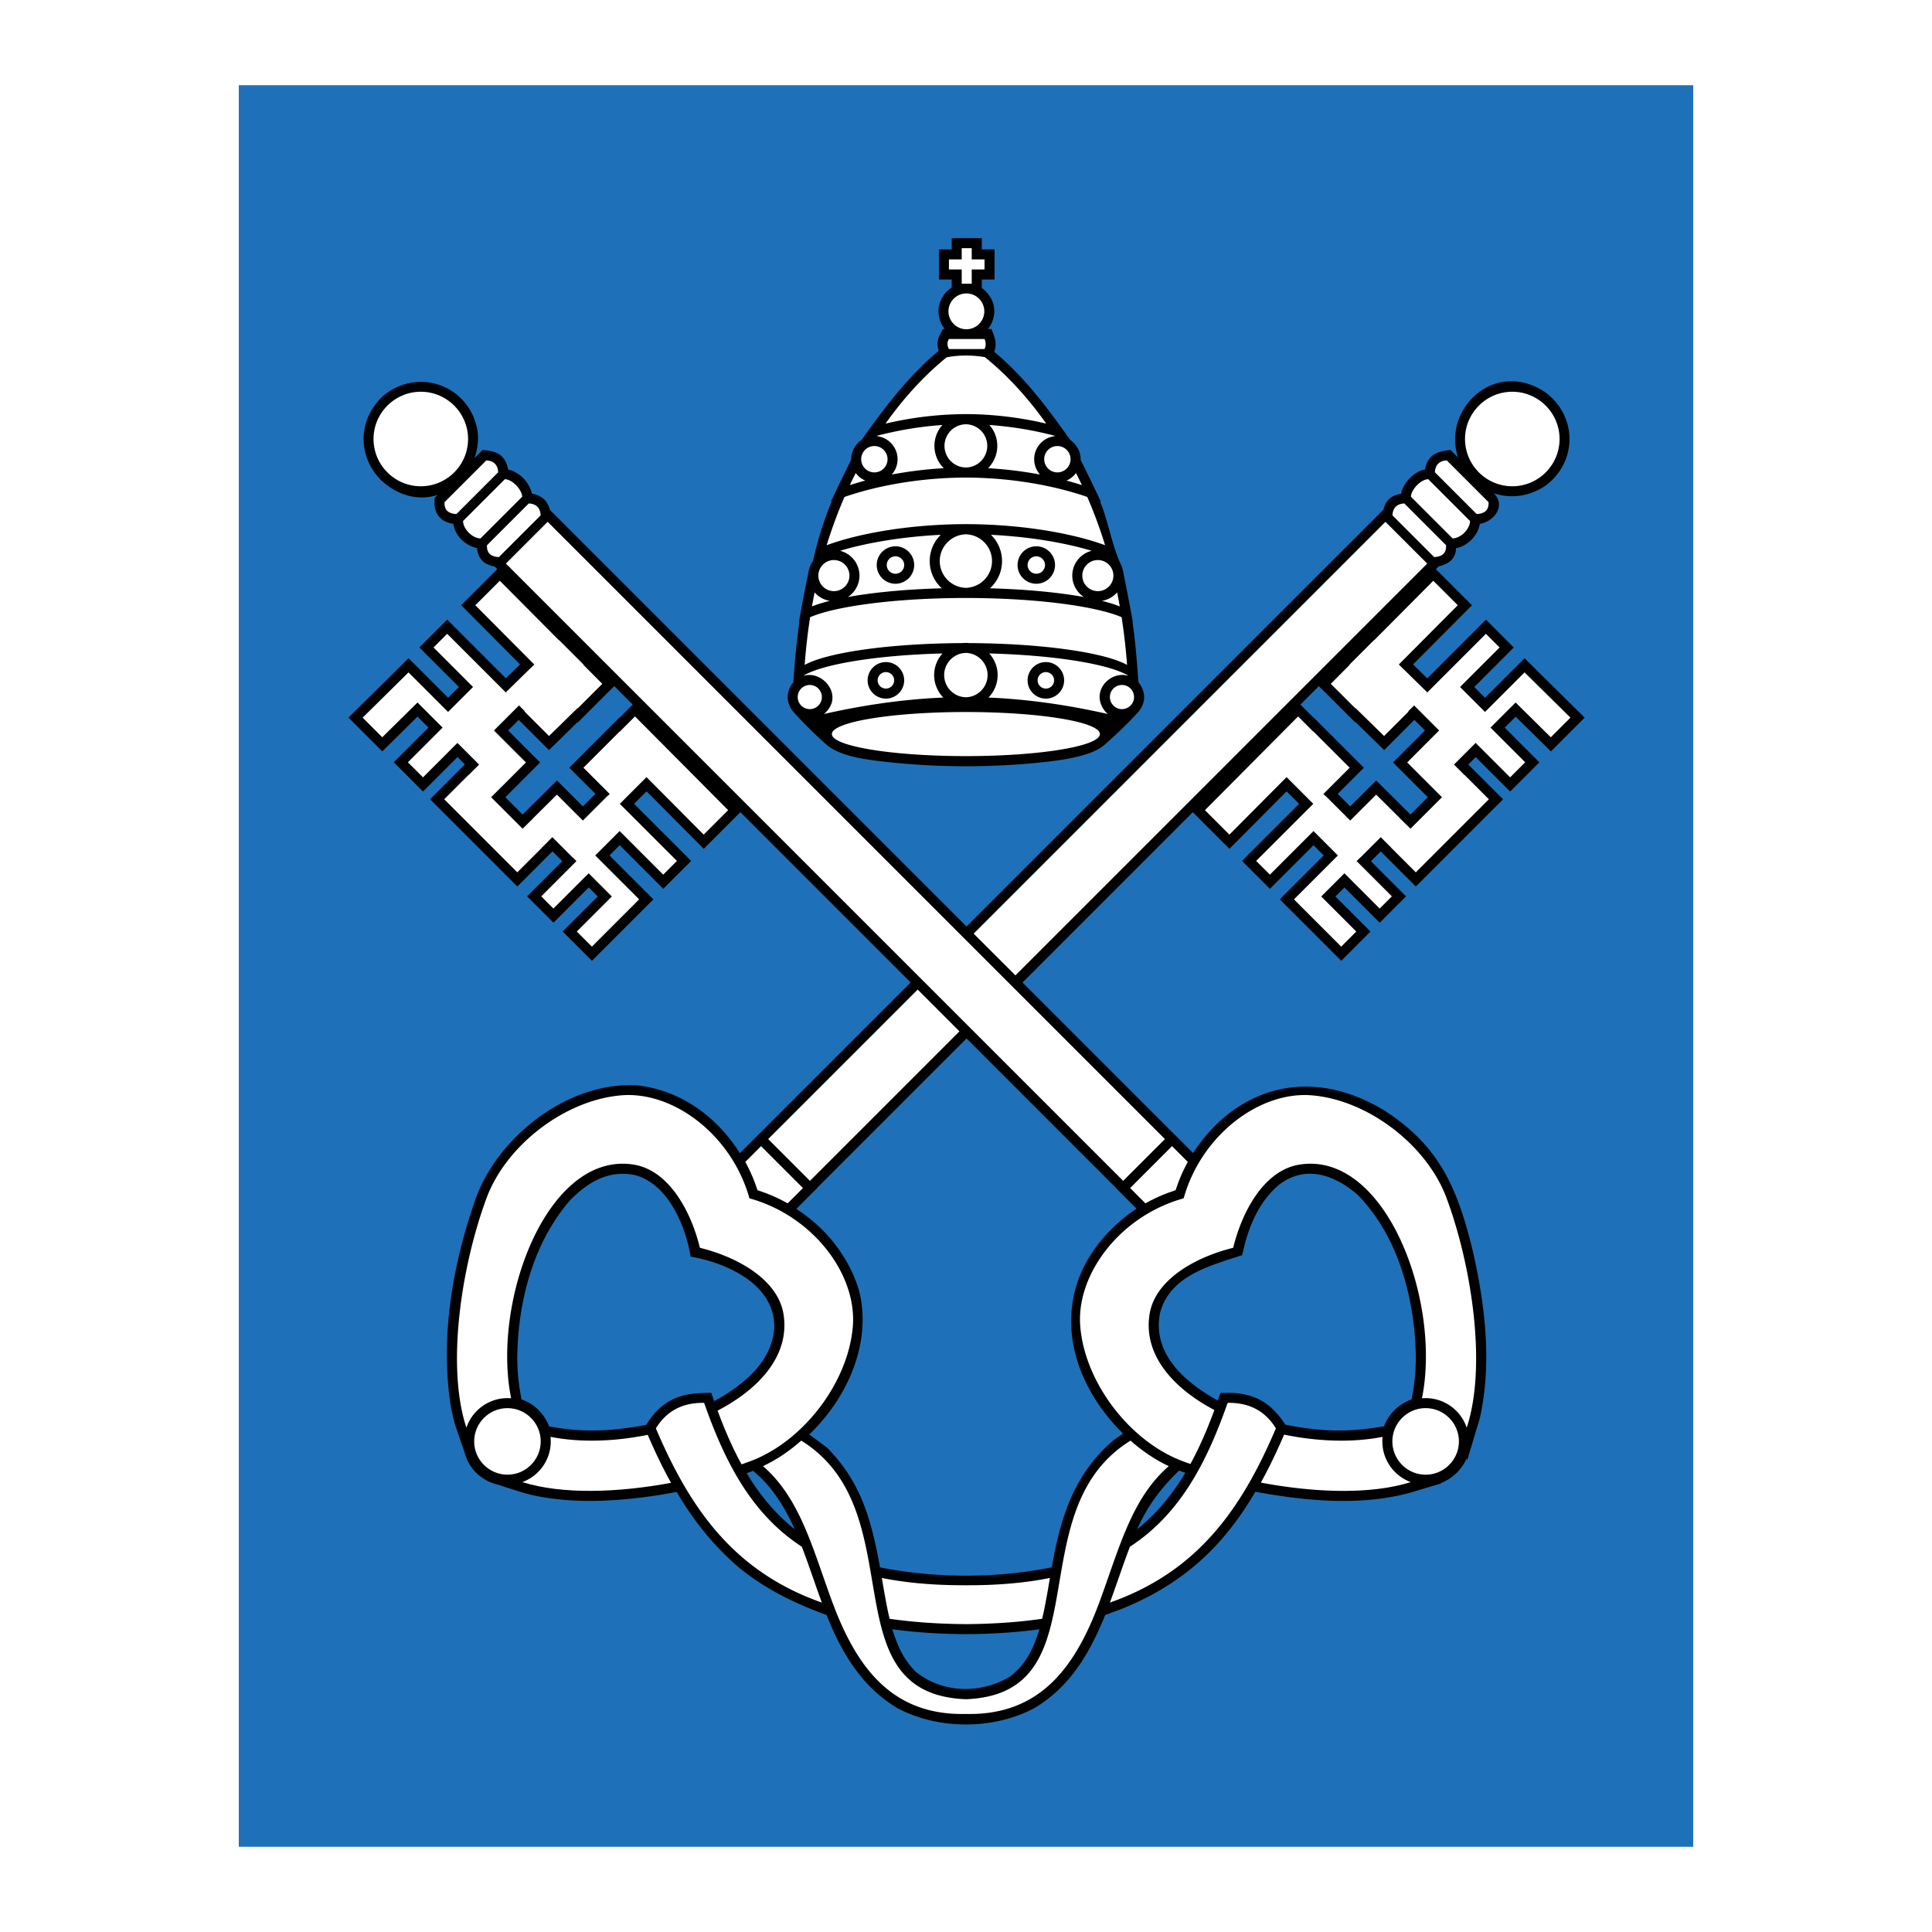
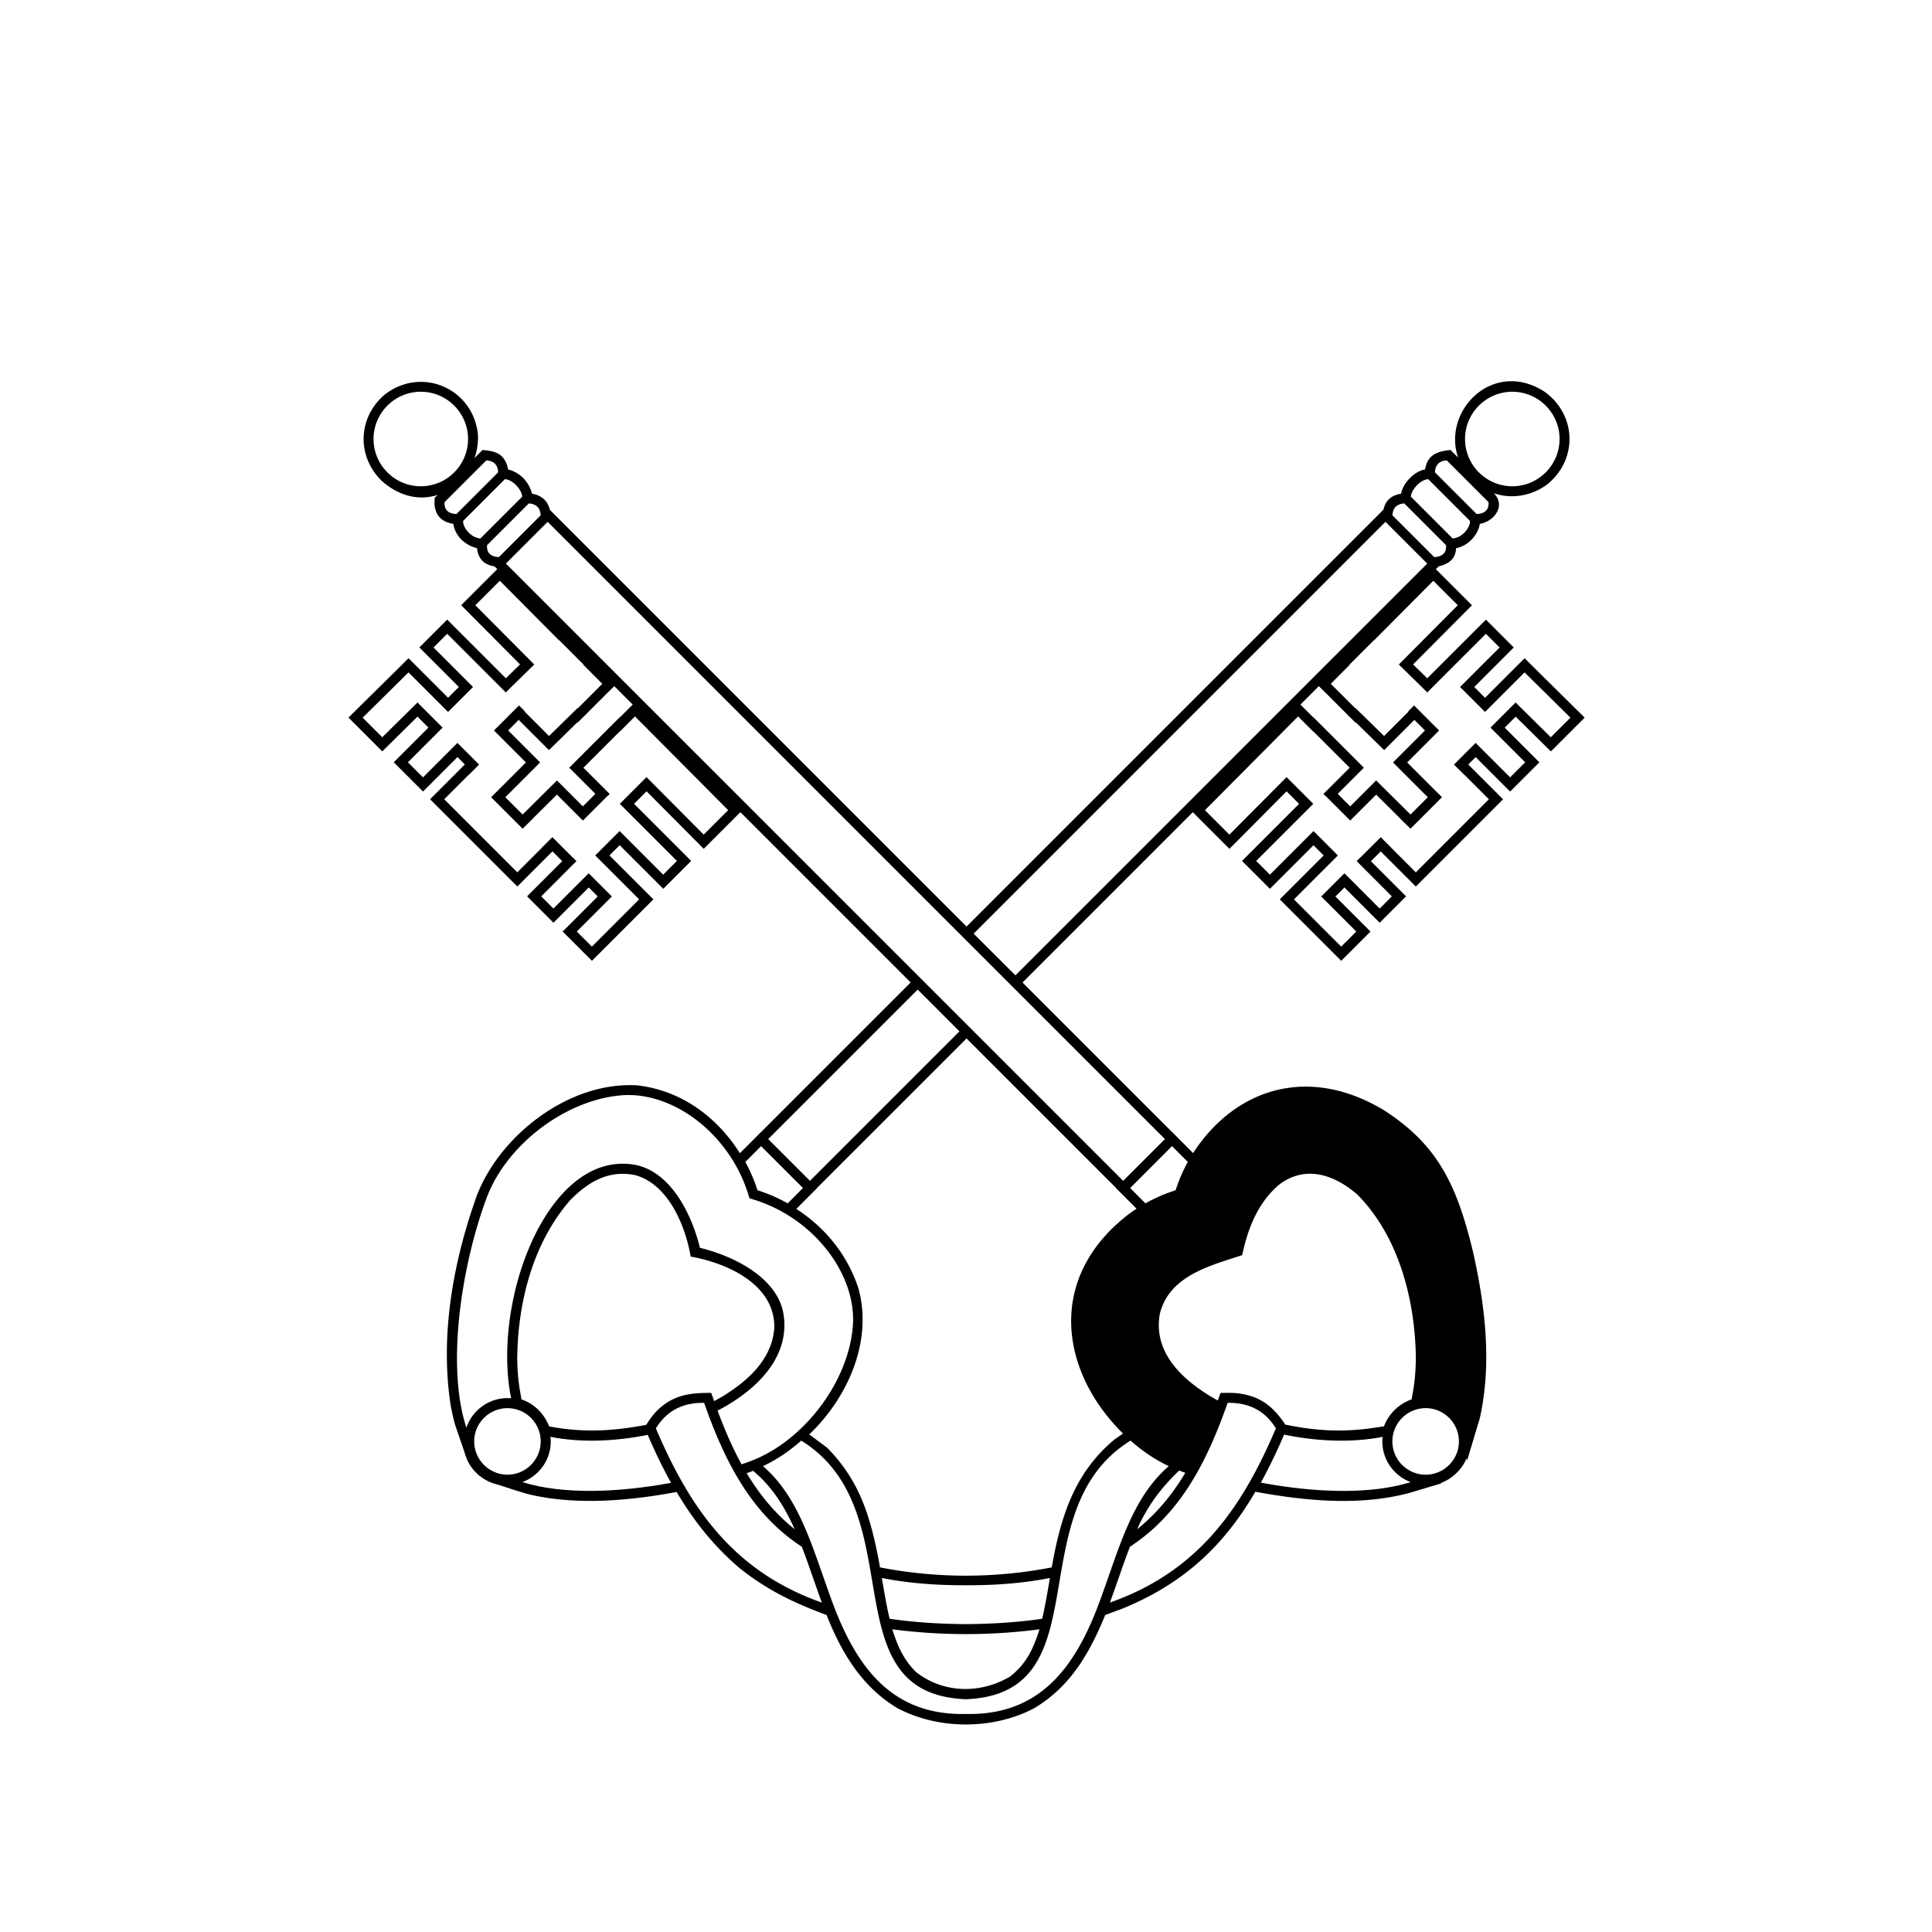
<svg xmlns="http://www.w3.org/2000/svg" width="2500" height="2500" viewBox="0 0 192.756 192.756">
  <g fill-rule="evenodd" clip-rule="evenodd">
-     <path fill="#fff" d="M0 0h192.756v192.756H0V0z" />
-     <path fill="#1e71b8" d="M23.824 8.504h145.108v175.748H23.824V8.504z" />
    <path d="M46.338 144.875l.009.039c.073.254.172.486.257.732l.002-.006c.596 1.307 1.737 2.176 3.088 2.49 1.116.355 2.232.75 3.364 1.027 4.123.904 8.42.652 12.563.023l.505-.082.504-.086.877-.158c1.653 2.793 3.632 5.338 6.264 7.584 2.733 2.184 5.426 3.484 8.696 4.693 1.476 3.715 3.477 7.129 7.043 9.277 4.101 2.191 9.609 2.193 13.71 0 3.555-2.143 5.416-5.371 6.936-9.006l.107-.271 1.639-.605c6.504-2.633 10.371-6.619 13.346-11.693 4.941.908 10.426 1.455 15.391.109l3.164-.945a.67.67 0 0 0-.07-.027l.023-.008a4.612 4.612 0 0 0 2.465-2.236l.088-.195.012-.027.062.188 1.262-4.213c1.215-5.463.535-11.199-.691-16.619-1.602-6.607-3.473-10.604-8.869-14.09-7.588-4.566-14.873-2.152-19.051 4.27l-2.098-2.104-.004.004-14.916-14.916 16.99-16.991 3.654 3.656 5.703-5.737 1.248 1.247-5.697 5.697 2.783 2.783 4.35-4.35 1.018 1.018-4.346 4.346.008.008-.037.037 6.123 6.123 2.92-2.921-3.498-3.498.9-.899 3.516 3.518 2.633-2.632-3.508-3.508.977-.977 3.504 3.504 8.705-8.705-3.471-3.47.736-.738 3.438 3.438 2.918-2.918-3.459-3.46 1.094-1.094 3.514 3.468 3.371-3.373-5.062-4.997-.93-.93-3.947 3.948-1.076-1.076 3.941-3.942-2.777-2.778-5.854 5.853-1.414-1.384 5.873-5.905-3.602-3.6.287-.286c.926-.207 1.684-.684 1.732-1.808 1.156-.212 2.182-1.268 2.371-2.429 1.395-.219 2.648-1.794 1.391-3.053 1.789.607 3.713.275 5.266-.83 3.146-2.477 3.023-7.001-.225-9.314-5.094-3.268-10.203 1.872-8.602 6.583l-.754-.754c-1.354.126-2.312.513-2.539 1.946-1.025.13-2.25 1.392-2.387 2.417-1.15.19-1.58.801-1.771 1.594L96.433 92.44 54.871 50.878c-.227-.87-.74-1.37-1.632-1.594l-.167-.028-.004-.03-.065-.25c-.394-1.055-1.188-1.842-2.285-2.133l-.034-.004-.025-.163-.044-.189c-.407-1.276-1.251-1.48-2.469-1.594l-.805.807a6.055 6.055 0 0 0 .331-2.481c-.578-4.548-5.691-6.681-9.32-3.825-2.676 2.319-2.78 6.183-.207 8.636 1.853 1.606 3.84 1.893 5.519 1.347l-.301.3-.012.557.008.187c.131 1.103.788 1.672 1.863 1.841.203 1.232 1.173 2.136 2.359 2.426l.013.002.001.025.023.192c.223 1.082.869 1.45 1.729 1.61l.266.266-3.6 3.6 5.873 5.905-1.414 1.384-5.854-5.853-2.778 2.778 3.942 3.942-1.076 1.076-3.948-3.948-.93.93-5.062 4.997 3.373 3.373 3.513-3.468 1.094 1.094-3.46 3.46 2.918 2.918 3.438-3.438.737.738-3.47 3.47 8.705 8.705 3.504-3.504.977.977-3.508 3.508 2.632 2.632 3.518-3.518.899.899-3.498 3.498 2.92 2.921 6.123-6.123-.037-.037.008-.008-4.346-4.346 1.018-1.018 4.35 4.35 2.783-2.783-5.697-5.697 1.248-1.247 5.702 5.737 3.656-3.656 16.99 16.991-14.917 14.916-.003-.004-2.116 2.123c-2.259-3.58-5.821-6.27-10.25-6.771-6.769-.402-13.588 4.914-15.955 10.885-2.391 6.617-3.722 13.994-2.663 20.961l.127.682.147.664.17.646.942 2.751zm91.744-2.574c-3.402.572-6.033.605-9.842-.166-1.23-1.844-2.561-2.9-4.895-3.141-.527-.041-1.045-.027-1.574-.023l-.27.756-.246-.135c-3.072-1.754-6.291-4.539-5.527-8.564.971-3.762 5.018-4.756 8.207-5.803.551-2.629 1.561-5.256 3.701-7.043 2.594-1.965 5.469-1.01 7.777.992 4.193 4.209 5.811 10.682 5.848 16.471l-.033.953-.072.93-.113.906-.207 1.186-.119.041a4.56 4.56 0 0 0-2.631 2.631l-.004.009zm-73.612-.141c-3.285.607-6.166.816-9.684.15l-.007-.02c-.5-1.26-1.477-2.238-2.75-2.672l-.208-1.186-.112-.906-.073-.93-.033-.953c.037-5.625 1.532-11.6 5.297-15.918 1.797-1.805 3.774-2.996 6.408-2.498 3.325.854 5.081 5.031 5.599 8.143 3.649.639 8.481 2.795 8.342 7.178-.261 3.057-2.55 5.141-5.008 6.678l-.361.215-.37.207-.257.139a97.92 97.92 0 0 1-.292-.816c-2.188-.02-3.854.217-5.465 1.826-.407.433-.712.877-1.026 1.363zm10.025 4.819l.367-.129c.095-.035.189-.07.283-.107l.641.576c1.569 1.521 2.611 3.273 3.496 5.256-1.991-1.604-3.496-3.46-4.787-5.596zm6.245-3.864c3.936-3.777 6.308-9.359 4.925-14.508-1.095-3.418-3.342-6.135-6.217-7.994l2.076-2.082-.009-.01 14.917-14.916 14.917 14.916-.008.01 2.057 2.062-.252.166-.508.357c-8.32 6.381-6.852 15.746-.592 21.912l-.867.596c-4.02 3.365-5.363 7.76-6.246 12.754a44.759 44.759 0 0 1-17.135 0l-.115-.65c-.849-4.43-1.912-7.998-5.162-11.291l-1.781-1.322zm36.901 3.602c-1.836 1.764-3.154 3.535-4.191 5.857 2.018-1.625 3.559-3.539 4.809-5.635l-.01-.002-.096-.035-.096-.033-.096-.035-.094-.033-.094-.035-.104-.039-.028-.01zm-28.612 15.838l.04.148c.539 1.645 1.084 2.857 2.31 4.107 2.726 2.148 6.442 2.215 9.391.461 1.619-1.277 2.262-2.643 2.893-4.568l.041-.148-.027.004-.225.029-.225.029c-4.547.557-9.18.555-13.722 0l-.225-.029-.224-.029-.027-.004zM61.287 68.459l1.836 1.836-1.285 1.285-.015-.015-5.029 5.029 2.608 2.608-1.249 1.249-2.586-2.585-3.065 3.041-.362.355-1.724-1.724 3.471-3.471-3.189-3.189 1.055-1.055 3.015 3.015 2.848-2.787.031.031 2.893-2.893.747-.73zm68.455 1.836l1.836-1.836.748.731 2.893 2.893.031-.031 2.848 2.787 3.016-3.015 1.055 1.055-3.189 3.189 3.471 3.471-1.725 1.724-.361-.355-3.066-3.041-2.586 2.585-1.248-1.249 2.607-2.608-5.029-5.029-.014.015-1.287-1.286z" />
    <path d="M50.628 140.49c-1.829 0-3.32 1.492-3.32 3.32s1.492 3.32 3.32 3.32 3.32-1.492 3.32-3.32-1.491-3.32-3.32-3.32zM64.626 143.154c-3.31.676-6.744.787-9.701.201l.002.016.017.219.006.221-.006.221-.017.219-.027.217-.039.213-.048.209-.059.205-.068.201-.078.197-.087.191-.096.186-.104.182-.112.176-.121.168-.128.164-.136.156-.143.15-.15.143-.156.135-.164.129-.169.121-.175.111-.181.104-.186.096-.191.088-.193.076c4.005 1.26 9.584 1.053 14.832.072l-.417-.766-.53-1.033-.512-1.057-.495-1.082-.368-.849z" fill="#fff" />
    <path d="M69.819 124.49c3.697.904 7.808 3.141 8.356 6.645.629 4.014-2.295 7.369-6.581 9.604l.344.908.389.967.402.938.418.91.435.881.402.756c.291-.1.576-.201.855-.305 5.288-1.965 9.794-7.844 10.249-13.467.418-5.168-3.946-10.98-10.249-12.75h-.001l-.076-.051c-1.771-6.301-7.582-10.666-12.751-10.246-5.622.453-11.502 4.959-13.466 10.248-2.504 6.742-4.045 16.766-2.012 22.912l.039-.113.078-.197.087-.191.096-.186.104-.182.112-.174.121-.17.128-.162.136-.158.143-.148.15-.143.156-.137.163-.127.169-.121.175-.113.181-.104.187-.096.191-.086.196-.078.201-.068.206-.059.209-.049.213-.039.216-.027.219-.016.221-.006.221.006.144.01c-1.962-9.719 3.616-24.662 12.208-23.316 3.502.549 5.721 4.598 6.625 8.293l-.009.007zM142.236 140.49c1.83 0 3.32 1.492 3.32 3.32s-1.49 3.32-3.32 3.32c-1.828 0-3.318-1.492-3.318-3.32s1.49-3.32 3.318-3.32zM88.387 66.055c1.004 0 1.823.819 1.823 1.823s-.819 1.823-1.823 1.823-1.823-.819-1.823-1.823a1.825 1.825 0 0 1 1.823-1.823zM89.34 54.504c1.03 0 1.869.839 1.869 1.869a1.872 1.872 0 0 1-1.869 1.869 1.873 1.873 0 0 1-1.869-1.869 1.874 1.874 0 0 1 1.869-1.869zM104.346 66.055a1.827 1.827 0 0 0-1.824 1.823c0 1.004.82 1.823 1.824 1.823s1.822-.819 1.822-1.823a1.826 1.826 0 0 0-1.822-1.823z" fill="#fff" />
-     <path d="M110.16 74.333c-1.404 1.27-5.154 1.61-6.77 1.781a73.508 73.508 0 0 1-14.6-.059c-1.819-.213-4.777-.463-6.265-1.706l-.002.001a39.695 39.695 0 0 1-3.407-3.374l-.026-.028-.126-.169c-.483-.793-.523-1.609 0-2.469l.126-.168.089-.098v-.009l-.029.015.097-1.286c.12-1.581.301-3.113.495-4.696l-.036.014.22-1.22c.234-1.303.496-2.593.758-3.893l.004.004c.053-.349.22-.74.433-1.023a35.21 35.21 0 0 1 1.856-5.919l-.083.027a187.1 187.1 0 0 1 2.027-4.178l-.003-.063c.043-.83.384-1.442 1.022-1.92l.118-.072-.065.015c2.222-3.11 4.513-6.166 7.438-8.65l.192-.16.037-.03-.044-.121c-.212-.873.044-1.269.454-2.055h.188l-.151-.202-.14-.229-.118-.244c-.385-1.049-.252-1.964.418-2.858l.18-.198.197-.18.215-.161.093-.056v-.811h-1.274v-3.001h1.274v-1.125h3.001v1.125h1.275v3.001h-1.275v.854l.023.014.215.161c1.121 1.019 1.326 2.414.537 3.709l-.152.202h.344c.318.847.555 1.309.311 2.191l-.035.085.084.07.193.164.195.167c2.844 2.492 4.879 5.268 7.072 8.338l-.064-.015.117.072c.625.468 1.059 1.196 1.02 1.984a186.962 186.962 0 0 1 2.025 4.177l-.082-.027c.869 2.119 1.172 4.424 2.131 6.404.064.176.129.353.158.539l.004-.005.758 3.893.219 1.22-.035-.014c.225 1.564.375 3.122.494 4.696v.003l.098 1.283-.029-.015.002.008.088.099c.689.92.709 2.026-.143 2.963l-.041.038c-.986 1.093-2.111 2.148-3.293 3.194l-.007-.004z" />
    <path d="M96.367 71.038c7.364 0 13.37.988 13.37 2.2 0 1.211-6.006 2.199-13.37 2.199-7.363 0-13.368-.988-13.368-2.199 0-1.212 6.005-2.2 13.368-2.2zM40.698 76.054l3.46-3.461-2.504-2.504-3.514 3.468-1.957-1.957 4.348-4.291.225-.226 3.948 3.948 2.491-2.49-3.942-3.943 1.363-1.363 5.939 5.939.009-.01-.093-.093 2.833-2.773-5.88-5.913 2.442-2.442 5.906 5.939.014-.013 2.442 2.442-.02.02 1.882 1.893-.002.003.002.003-.254.249-2.188 2.188-.023-.024-2.849 2.789-2.442-2.442.028-.028-.581-.581-2.498 2.498 3.189 3.19-2.442 2.442-.001-.001L49 79.539l3.142 3.141 1.072-1.051-.009-.008 2.36-2.341 2.589 2.588 2.461-2.462.012.013.204-.203-2.622-2.621 3.617-3.616.015.014 1.514-1.514 9.294 9.351-2.442 2.441-5.703-5.737-2.665 2.665 5.698 5.697-1.369 1.368-4.349-4.35-2.433 2.434 4.346 4.345-.008.008.037.036-4.708 4.708-1.505-1.506 3.498-3.498-2.314-2.314-3.518 3.518-1.216-1.217 3.514-3.515-.383-.384-.007.008-2.014-2.014-1.061 1.062.005.005-2.442 2.442-7.29-7.29 2.442-2.442.009.01 1.029-1.029-2.162-2.162-3.437 3.438-1.503-1.503zM152.168 76.054l-3.461-3.461 2.504-2.504 3.514 3.468 1.959-1.957-4.35-4.291-.225-.226-3.947 3.948-2.492-2.49 3.943-3.943-1.363-1.363-5.939 5.939-.01-.01.094-.093-2.834-2.773 5.88-5.913L143 57.943l-5.906 5.939-.014-.013-2.443 2.442.021.02-1.883 1.893.002.003-.002.003.254.249 2.188 2.188.023-.024 2.85 2.789 2.441-2.442-.027-.028.58-.581 2.498 2.498-3.187 3.19 2.441 2.442v-.001l1.029 1.029-3.14 3.141-1.073-1.051.008-.008-2.359-2.341-2.59 2.588-2.461-2.462-.012.013-.203-.203 2.621-2.621-3.617-3.616-.014.014-1.513-1.514-9.295 9.351 2.441 2.441 5.703-5.737 2.664 2.665-5.697 5.697 1.369 1.368 4.35-4.35 2.433 2.434-4.345 4.345.006.008-.036.036 4.707 4.708 1.506-1.506-3.498-3.498 2.315-2.314 3.515 3.518 1.217-1.217-3.513-3.515.382-.384.008.008 2.014-2.014 1.06 1.062-.006.005 2.444 2.442 7.289-7.29-2.441-2.442-.01.01-1.03-1.029 2.163-2.162 3.437 3.438 1.504-1.503zM81.995 159.891c-8.704-3.07-13.102-9.256-16.559-17.383 1.07-1.74 2.675-2.586 4.816-2.543 2.177 6.229 4.894 11.191 9.746 14.352l.045.115.17.453.168.457.168.463.167.469.167.475.167.479.169.482.17.486.172.488.175.494.179.496.08.217zm30.739-5.575c4.852-3.16 7.568-8.123 9.746-14.352 2.141-.043 3.746.803 4.816 2.543-3.457 8.127-7.855 14.312-16.561 17.383l.08-.217.18-.496.174-.494.172-.488.172-.486.168-.482.168-.479.166-.475.168-.469.166-.463.17-.457.17-.453.045-.115zm-16.368 7.723c-2.786-.018-5.311-.199-7.61-.533l-.145-.627-.196-.977-.184-1.006-.178-1.037-.072-.426c2.437.49 5.209.74 8.385.727 3.175.014 5.949-.236 8.384-.727l-.072.426-.178 1.037-.184 1.006-.195.977-.146.627c-2.299.334-4.823.515-7.609.533zm-20.241-15.76c3.733 3.227 4.962 8.277 6.911 13.547 2.412 6.518 5.945 11.346 13.33 11.176 7.384.17 10.917-4.658 13.33-11.176 1.949-5.27 3.178-10.32 6.91-13.547l-.504-.252-.512-.277-.5-.299-.492-.318-.482-.338-.473-.355-.461-.373-.389-.336c-11.355 7.029-2.654 25.275-16.427 25.801-13.772-.525-5.072-18.771-16.427-25.801l-.389.336-.462.373-.472.355-.482.338-.492.318-.501.299-.51.277-.506.252zM80.11 118.531l-1.523 1.528-.486-.264-.57-.281-.585-.262-.599-.236-.612-.215-.163-.049-.037-.123-.214-.611-.238-.6-.26-.584-.281-.57-.183-.336 1.572-1.576 4.179 4.179zM91.558 98.73l-14.917 14.916 4.167 4.168 14.917-14.916-4.167-4.168zM112.756 118.531l1.521 1.527.486-.264.57-.281.586-.262.598-.236.613-.215.162-.049.037-.123.215-.611.236-.6.262-.584.281-.57.182-.336-1.57-1.576-4.179 4.18zM54.639 52.062l61.585 61.584-4.166 4.168-61.586-61.585 4.167-4.167zM138.227 52.062L97.141 93.148l4.168 4.166 41.086-41.085-4.168-4.167zM150.883 39.085c-2.598 0-4.717 2.118-4.717 4.715s2.119 4.715 4.717 4.715c2.596 0 4.715-2.118 4.715-4.715s-2.119-4.715-4.715-4.715zm-6.537 6.848c-.793.047-1.141.483-1.186 1.186l4.166 4.167c.949-.052 1.221-.524 1.186-1.185l-4.166-4.168zm-1.852 1.875c-.793.046-1.686 1.044-1.729 1.747l4.166 4.167c.947-.053 1.764-1.085 1.729-1.747l-4.166-4.167zm-2.385 2.421c-.793.046-1.141.482-1.186 1.186l4.166 4.167c.949-.053 1.221-.524 1.186-1.186l-4.166-4.167zM48.521 45.933c.792.047 1.141.483 1.185 1.186l-4.167 4.167c-.947-.052-1.22-.524-1.186-1.185l4.168-4.168zm1.852 1.875c.792.046 1.684 1.044 1.729 1.747l-4.167 4.167c-.948-.053-1.763-1.085-1.729-1.747l4.167-4.167zm2.384 2.421c.792.046 1.141.482 1.186 1.186l-4.167 4.167c-.947-.053-1.22-.524-1.186-1.186l4.167-4.167zM41.984 39.085c2.597 0 4.715 2.118 4.715 4.715s-2.118 4.715-4.715 4.715c-2.598 0-4.716-2.118-4.716-4.715s2.118-4.715 4.716-4.715zM96.366 69.566c1.197-.025 2.166-1.009 2.166-2.212s-.969-2.188-2.166-2.212c-1.197.025-2.166 1.009-2.166 2.212s.968 2.187 2.166 2.212zM111.939 68.339c-.664 0-1.205.542-1.205 1.206 0 .664.541 1.205 1.205 1.205.662 0 1.205-.542 1.205-1.205a1.207 1.207 0 0 0-1.205-1.206zm-23.552-2.284c1.004 0 1.823.819 1.823 1.823s-.819 1.823-1.823 1.823-1.823-.819-1.823-1.823a1.825 1.825 0 0 1 1.823-1.823zm15.959 0a1.827 1.827 0 0 0-1.824 1.823c0 1.004.82 1.823 1.824 1.823s1.822-.819 1.822-1.823a1.826 1.826 0 0 0-1.822-1.823zm-23.553 2.284c.664 0 1.205.542 1.205 1.206 0 .664-.541 1.205-1.205 1.205a1.208 1.208 0 0 1-1.206-1.205c0-.665.542-1.206 1.206-1.206zm29.266 2.357l.012.017c.123.198.279.375.457.524-3.059-.692-7.234-1.446-11.91-1.642a3.201 3.201 0 0 0 .078-4.401c6.492.175 11.828 1.038 13.818 2.182l.002.039c-1.686-.481-3.608 1.405-2.457 3.281zm-27.855.541c3.06-.692 7.234-1.446 11.91-1.642a3.205 3.205 0 0 1-.078-4.401c-6.493.175-11.828 1.038-13.819 2.182l-.002.039c1.921-.548 4.067 2.084 1.989 3.822z" fill="#fff" />
    <path d="M112.447 66.337a58.401 58.401 0 0 0-.545-4.762c-2.643-1.121-8.613-1.908-15.537-1.915-6.924.007-12.894.794-15.537 1.915a58.3 58.3 0 0 0-.545 4.762c2.251-1.24 8.447-2.142 15.756-2.175.221-.026.431-.025.65 0 7.311.034 13.506.935 15.758 2.175zM93.963 58.694c-3.612.1-6.862.414-9.373.87a2.553 2.553 0 0 0 1.16-2.136 2.558 2.558 0 0 0-1.936-2.476c2.577-.773 6.093-1.398 10.048-1.594a3.66 3.66 0 0 0 .101 5.336zm-4.623-4.19c1.03 0 1.869.839 1.869 1.869a1.872 1.872 0 0 1-1.869 1.869 1.873 1.873 0 0 1-1.869-1.869 1.874 1.874 0 0 1 1.869-1.869zM88.387 67.055c.453 0 .823.37.823.822 0 .453-.37.823-.823.823a.825.825 0 0 1-.823-.823c0-.452.37-.822.823-.822zM104.346 67.055a.826.826 0 0 0-.824.822c0 .453.371.823.824.823.451 0 .822-.37.822-.823a.825.825 0 0 0-.822-.822zM109.939 59.947c.689.172 1.287.358 1.783.555a55.134 55.134 0 0 0-.268-1.399 2.552 2.552 0 0 1-1.515.844zM82.792 59.947c-.689.172-1.288.358-1.784.555.084-.473.173-.939.267-1.399.385.439.917.747 1.517.844z" fill="#fff" />
    <path d="M83.199 55.877c.854 0 1.551.697 1.551 1.551s-.696 1.551-1.551 1.551a1.554 1.554 0 0 1-1.551-1.551c0-.854.697-1.551 1.551-1.551zM109.533 55.877c-.855 0-1.551.697-1.551 1.551s.695 1.551 1.551 1.551c.854 0 1.551-.697 1.551-1.551s-.697-1.551-1.551-1.551z" fill="#fff" />
    <path d="M98.768 58.694c3.613.1 6.863.414 9.373.87a2.553 2.553 0 0 1-1.16-2.136c0-1.193.826-2.199 1.936-2.476-2.576-.773-6.092-1.398-10.049-1.594a3.66 3.66 0 0 1-.1 5.336zm4.623-4.19a1.872 1.872 0 0 0-1.869 1.869c0 1.029.84 1.869 1.869 1.869s1.869-.84 1.869-1.869-.84-1.869-1.869-1.869z" fill="#fff" />
    <path d="M96.366 52.293c5.732.01 10.81.962 13.888 2.104a45.935 45.935 0 0 0-1.777-4.817c-3.084-1.068-7.375-1.921-12.111-1.932-4.736.011-9.026.864-12.11 1.932a46.16 46.16 0 0 0-1.779 4.817c3.078-1.141 8.156-2.093 13.889-2.104z" fill="#fff" />
    <path d="M96.366 58.649c1.441-.034 2.607-1.221 2.607-2.67s-1.166-2.636-2.607-2.67c-1.441.035-2.606 1.221-2.606 2.67s1.164 2.636 2.606 2.67zm-7.026-3.144a.87.87 0 1 1-.868.869.87.87 0 0 1 .868-.869zM103.391 55.505a.868.868 0 1 0 .003 1.737.868.868 0 0 0-.003-1.737zM87.236 44.501c.725 0 1.315.591 1.315 1.315s-.591 1.315-1.315 1.315-1.315-.591-1.315-1.315.59-1.315 1.315-1.315zm6.918 2.212a40.491 40.491 0 0 0-5.182.632c.36-.409.58-.944.58-1.529a2.32 2.32 0 0 0-2.051-2.3l.03-.046a35.313 35.313 0 0 1 6.489-1.068 3.145 3.145 0 0 0 .134 4.311zm4.424 0c1.834.105 3.578.329 5.182.632a2.303 2.303 0 0 1-.58-1.529c0-1.186.9-2.168 2.051-2.3l-.029-.046a35.338 35.338 0 0 0-6.49-1.068 3.149 3.149 0 0 1-.134 4.311zm6.918-2.212c-.725 0-1.316.591-1.316 1.315s.592 1.315 1.316 1.315 1.314-.591 1.314-1.315-.589-1.315-1.314-1.315zm.908 3.446c.537.144 1.051.296 1.539.454-.193-.41-.391-.811-.59-1.204-.244.327-.57.588-.949.75zm-20.076 0a31.16 31.16 0 0 0-1.54.454c.193-.41.389-.811.589-1.204.245.327.572.588.951.75zM96.366 41.315c2.896.008 5.626.383 8.017.949-2.014-2.848-4.152-5.041-6.119-6.632-1.273-.21-2.546-.224-3.819.019-1.959 1.589-4.091 3.777-6.095 6.614a35.38 35.38 0 0 1 8.016-.95zM94.676 33.824h3.551c.131.315.168.643 0 1h-3.551c-.17-.314-.218-.642 0-1zm1.74-4.548a1.79 1.79 0 0 1 1.788 1.787c0 .984-.803 1.787-1.788 1.787a1.79 1.79 0 0 1-1.787-1.787 1.79 1.79 0 0 1 1.787-1.787zm-1.74-3.393h1.274v-1.125h1v1.125h1.276v1H96.95v1.424h-1v-1.424h-1.274v-1zM96.366 46.642a2.16 2.16 0 0 0 2.134-2.156 2.16 2.16 0 0 0-2.134-2.156 2.16 2.16 0 0 0-2.134 2.156 2.159 2.159 0 0 0 2.134 2.156zM128.115 143.131c3.348.697 6.832.816 9.826.225l-.002.016-.018.219-.006.221.006.221.018.219.027.217.037.213.049.209.059.205.068.201.078.197.086.191.096.186.104.182.113.176.121.168.127.164.137.156.143.15.15.143.156.135.162.129.17.121.176.111.18.104.186.096.193.088.191.076c-4.035 1.27-9.67 1.049-14.953.049l.404-.742.529-1.033.512-1.057.496-1.082.379-.874z" fill="#fff" />
-     <path d="M123.047 124.49c-3.697.904-7.809 3.141-8.357 6.645-.623 3.979 2.246 7.309 6.471 9.545l-.367.967-.389.967-.402.938-.418.91-.434.881-.381.717c-.252-.086-.5-.176-.742-.266-5.289-1.965-9.795-7.844-10.25-13.467-.418-5.168 3.947-10.98 10.25-12.75l.076-.051c1.771-6.301 7.584-10.666 12.752-10.246 5.623.453 11.502 4.959 13.467 10.248 2.504 6.742 4.043 16.766 2.012 22.912l-.039-.113-.078-.197-.088-.191-.094-.186-.105-.182-.111-.174-.121-.17-.129-.162-.135-.158-.143-.148-.15-.143-.156-.137-.164-.127-.168-.121-.176-.113-.182-.104-.186-.096-.191-.086-.195-.078-.201-.068-.207-.059-.209-.049-.213-.039-.215-.027-.219-.016-.223-.006-.221.006-.145.01c1.963-9.719-3.615-24.662-12.207-23.316-3.504.549-5.723 4.598-6.625 8.293a.019.019 0 0 0 .008.007z" fill="#fff" />
  </g>
</svg>